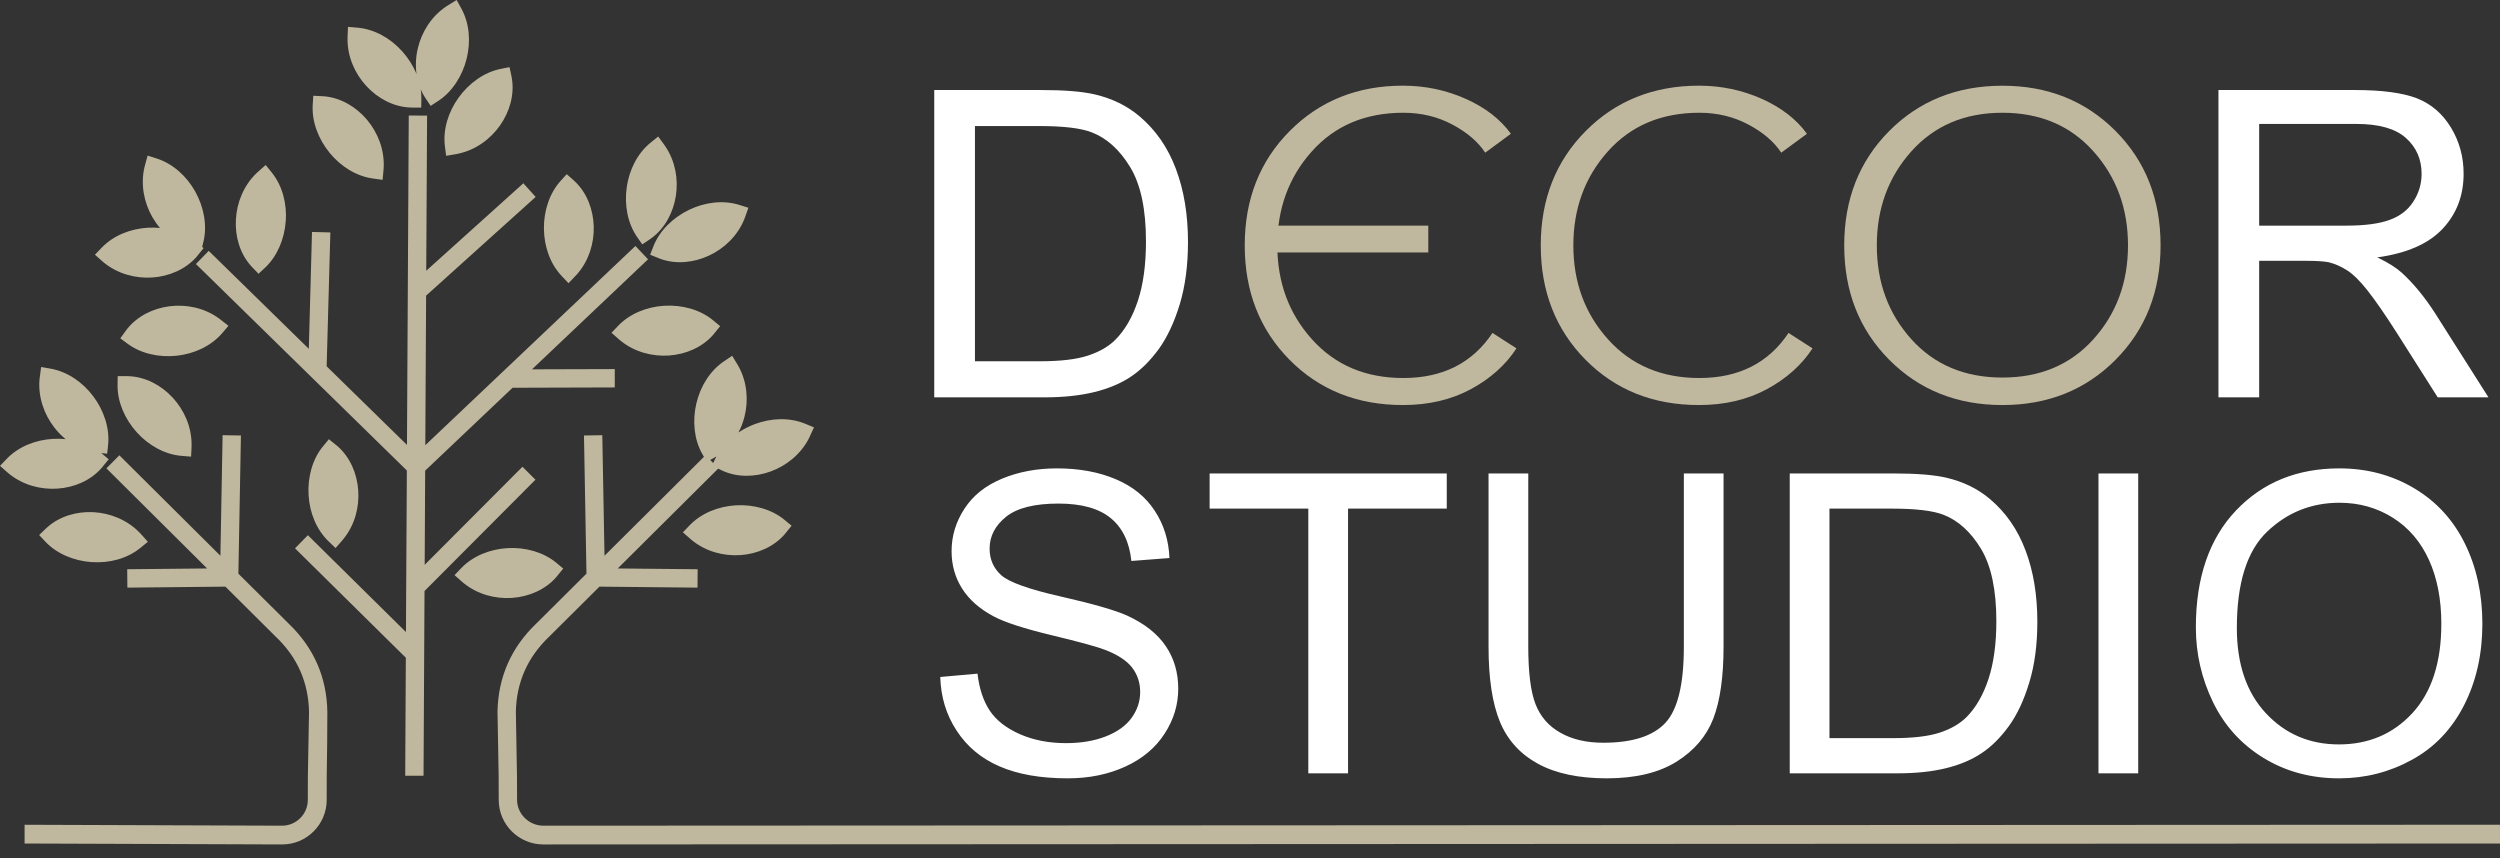
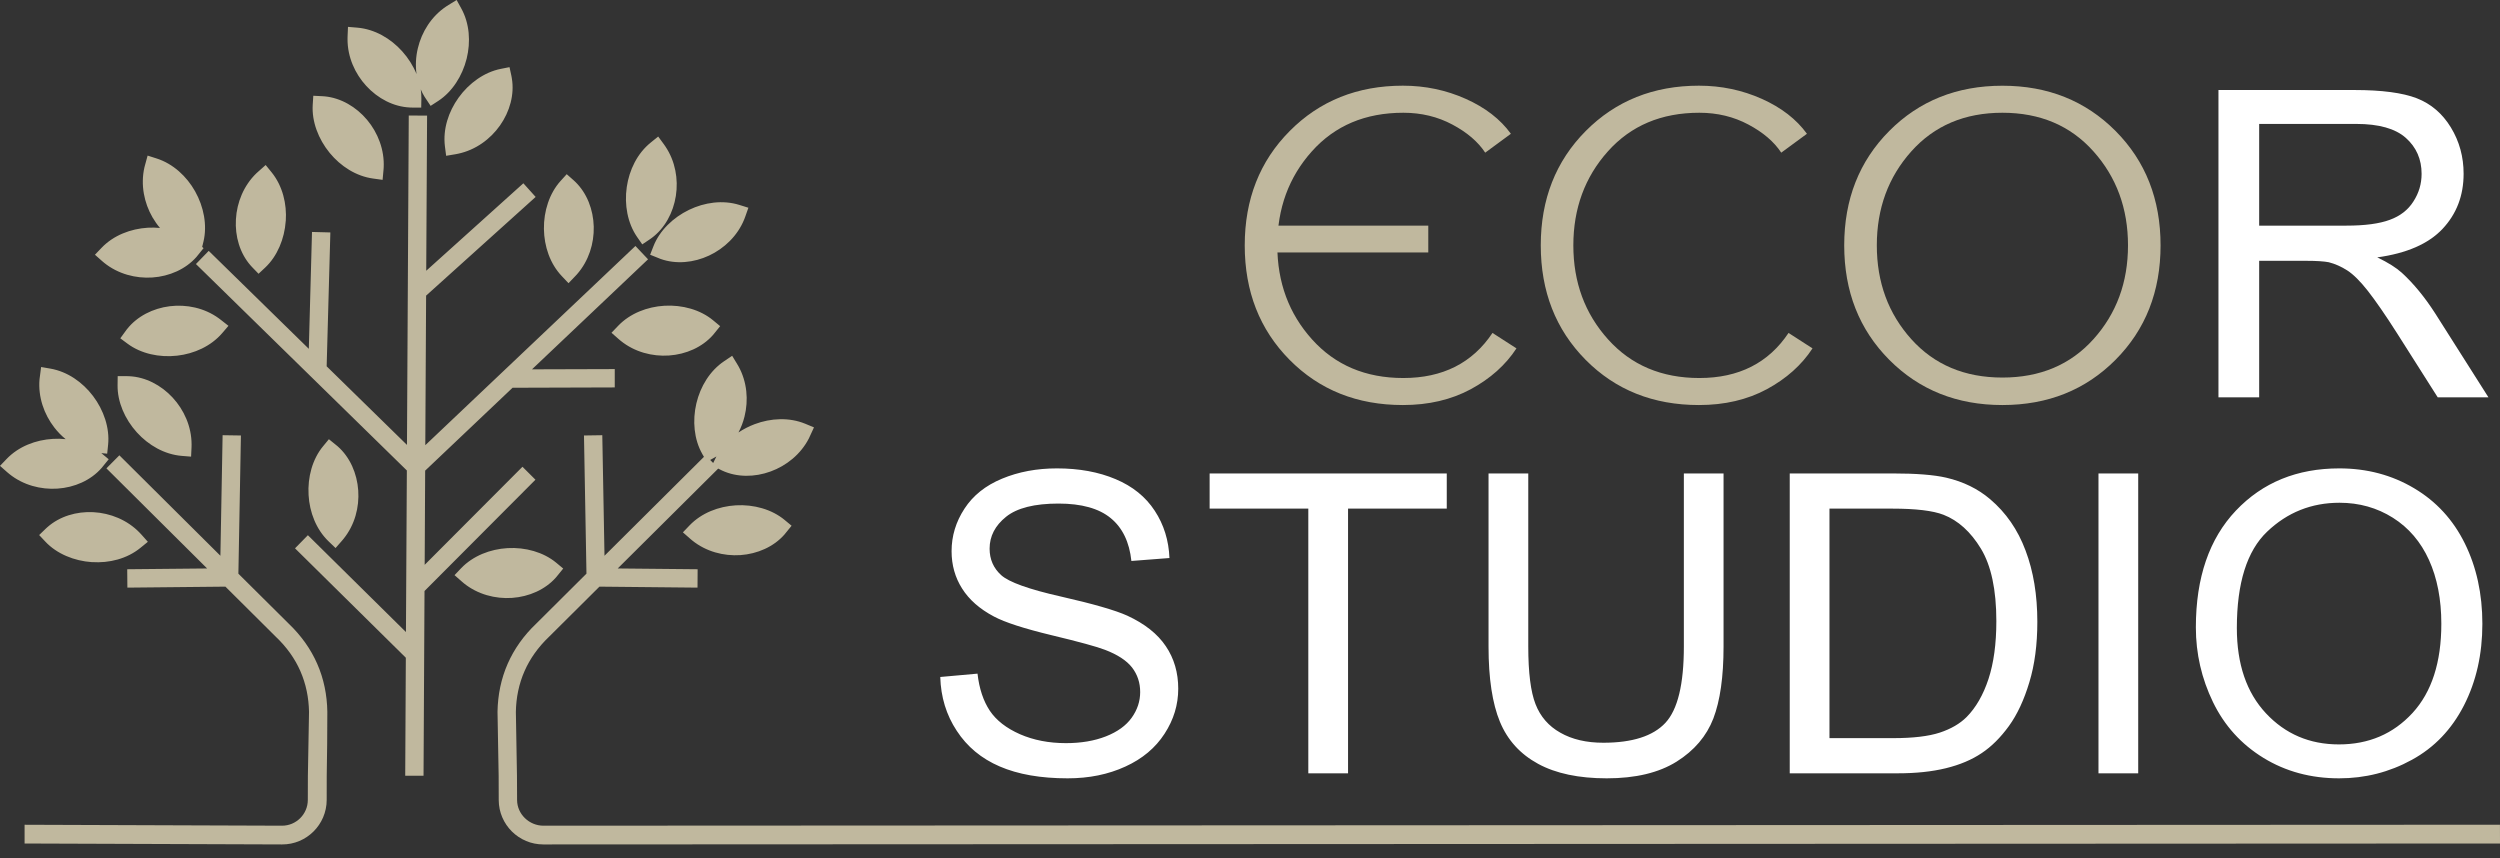
<svg xmlns="http://www.w3.org/2000/svg" width="169" height="58" viewBox="0 0 169 58" fill="none">
  <rect x="0" y="0" width="169" height="58" fill="#333333" stroke="none" />
  <path d="M63.562 45.764L66.08 45.538C66.195 46.555 66.476 47.39 66.913 48.048C67.351 48.699 68.031 49.228 68.95 49.633C69.866 50.033 70.904 50.236 72.054 50.236C73.075 50.236 73.978 50.085 74.759 49.779C75.541 49.471 76.121 49.052 76.501 48.52C76.884 47.985 77.076 47.406 77.076 46.784C77.076 46.15 76.892 45.599 76.526 45.122C76.157 44.651 75.549 44.254 74.701 43.929C74.159 43.719 72.959 43.389 71.096 42.942C69.236 42.493 67.934 42.074 67.191 41.677C66.225 41.167 65.51 40.536 65.037 39.784C64.561 39.035 64.327 38.191 64.327 37.26C64.327 36.232 64.618 35.273 65.199 34.386C65.777 33.496 66.622 32.821 67.739 32.358C68.851 31.895 70.089 31.663 71.451 31.663C72.948 31.663 74.272 31.906 75.417 32.391C76.562 32.873 77.445 33.584 78.062 34.529C78.678 35.466 79.008 36.535 79.055 37.723L76.482 37.921C76.347 36.643 75.879 35.675 75.084 35.025C74.289 34.369 73.108 34.041 71.553 34.041C69.932 34.041 68.752 34.339 68.011 34.934C67.271 35.529 66.897 36.246 66.897 37.086C66.897 37.814 67.161 38.412 67.684 38.883C68.204 39.352 69.547 39.837 71.724 40.327C73.901 40.823 75.395 41.253 76.204 41.619C77.379 42.162 78.251 42.849 78.81 43.684C79.371 44.513 79.649 45.472 79.649 46.558C79.649 47.638 79.344 48.647 78.725 49.6C78.108 50.553 77.228 51.295 76.072 51.821C74.919 52.35 73.623 52.615 72.175 52.615C70.348 52.615 68.818 52.347 67.582 51.813C66.344 51.281 65.378 50.479 64.676 49.402C63.969 48.332 63.6 47.117 63.562 45.764V45.764ZM88.442 52.276V34.383H81.771V32.005H97.801V34.383H91.128V52.276H88.442ZM113.829 32.005H116.512V43.711C116.512 45.75 116.281 47.368 115.824 48.567C115.364 49.76 114.533 50.738 113.336 51.488C112.136 52.237 110.568 52.615 108.616 52.615C106.726 52.615 105.177 52.289 103.974 51.634C102.769 50.978 101.91 50.035 101.395 48.793C100.883 47.553 100.625 45.858 100.625 43.711V32.005H103.311V43.706C103.311 45.466 103.476 46.77 103.801 47.599C104.125 48.434 104.681 49.082 105.476 49.528C106.269 49.983 107.24 50.209 108.385 50.209C110.345 50.209 111.745 49.76 112.579 48.867C113.413 47.971 113.829 46.255 113.829 43.706V32.005V32.005ZM120.986 52.276V32.005H127.96C129.534 32.005 130.734 32.099 131.565 32.291C132.724 32.561 133.714 33.046 134.534 33.746C135.602 34.653 136.4 35.802 136.926 37.21C137.46 38.616 137.724 40.225 137.724 42.033C137.724 43.571 137.545 44.935 137.184 46.122C136.827 47.313 136.367 48.299 135.806 49.076C135.239 49.856 134.628 50.468 133.959 50.912C133.293 51.361 132.487 51.7 131.546 51.931C130.599 52.163 129.515 52.276 128.29 52.276H120.984H120.986V52.276ZM123.672 49.898H127.987C129.322 49.898 130.368 49.774 131.127 49.526C131.884 49.275 132.487 48.925 132.941 48.473C133.571 47.836 134.066 46.977 134.421 45.902C134.774 44.824 134.953 43.524 134.953 41.989C134.953 39.867 134.603 38.233 133.912 37.092C133.219 35.951 132.374 35.185 131.381 34.799C130.665 34.521 129.509 34.383 127.916 34.383H123.672V49.898V49.898ZM148.44 42.408C148.44 39.048 149.345 36.417 151.148 34.515C152.953 32.614 155.281 31.663 158.138 31.663C160.009 31.663 161.691 32.112 163.193 33.005C164.693 33.895 165.838 35.141 166.625 36.742C167.412 38.337 167.808 40.148 167.808 42.173C167.808 44.226 167.393 46.064 166.564 47.685C165.733 49.308 164.561 50.534 163.042 51.364C161.52 52.201 159.883 52.615 158.124 52.615C156.214 52.615 154.513 52.154 153.011 51.234C151.511 50.314 150.372 49.057 149.598 47.462C148.828 45.871 148.44 44.188 148.44 42.41V42.408ZM151.211 42.454C151.211 44.896 151.866 46.814 153.176 48.217C154.486 49.619 156.129 50.322 158.108 50.322C160.125 50.322 161.779 49.614 163.086 48.197C164.385 46.781 165.034 44.772 165.034 42.168C165.034 40.52 164.756 39.081 164.2 37.855C163.644 36.629 162.83 35.675 161.759 35C160.686 34.325 159.484 33.986 158.152 33.986C156.255 33.986 154.626 34.636 153.259 35.94C151.894 37.241 151.211 39.412 151.211 42.454V42.454ZM141.857 52.276V32.005H144.543V52.276H141.857Z" fill="white" />
-   <path d="M63.155 26.86V6.085H70.301C71.914 6.085 73.144 6.181 73.995 6.379C75.183 6.655 76.196 7.154 77.038 7.868C78.133 8.796 78.951 9.976 79.49 11.417C80.035 12.858 80.308 14.509 80.308 16.361C80.308 17.937 80.123 19.334 79.757 20.552C79.388 21.77 78.915 22.781 78.343 23.581C77.762 24.377 77.135 25.005 76.449 25.46C75.767 25.92 74.941 26.267 73.975 26.504C73.007 26.741 71.895 26.86 70.637 26.86H63.152H63.155V26.86ZM65.907 24.421H70.329C71.697 24.421 72.767 24.294 73.546 24.038C74.325 23.782 74.941 23.426 75.406 22.96C76.053 22.307 76.559 21.428 76.923 20.326C77.286 19.224 77.468 17.887 77.468 16.317C77.468 14.139 77.11 12.467 76.4 11.296C75.69 10.127 74.826 9.345 73.807 8.948C73.073 8.661 71.889 8.521 70.257 8.521H65.907V24.421V24.421Z" fill="white" />
  <path d="M120.905 22.506L122.526 23.55C121.794 24.672 120.764 25.592 119.441 26.309C118.117 27.022 116.587 27.381 114.848 27.381C111.757 27.381 109.203 26.361 107.183 24.319C105.166 22.28 104.156 19.701 104.156 16.587C104.156 13.473 105.169 10.896 107.197 8.854C109.225 6.815 111.776 5.792 114.848 5.792C116.356 5.792 117.77 6.09 119.094 6.68C120.415 7.27 121.436 8.058 122.149 9.044L120.412 10.32C119.928 9.584 119.19 8.951 118.194 8.421C117.2 7.89 116.094 7.622 114.875 7.622C112.308 7.622 110.246 8.493 108.691 10.235C107.137 11.973 106.358 14.093 106.358 16.587C106.358 19.083 107.139 21.202 108.705 22.941C110.268 24.683 112.327 25.554 114.878 25.554C117.542 25.554 119.551 24.537 120.905 22.506V22.506Z" fill="#C0B89E" />
  <path d="M143.011 8.854C145.042 10.896 146.054 13.473 146.054 16.587C146.054 19.703 145.042 22.28 143.011 24.322C140.982 26.361 138.434 27.381 135.363 27.381C132.292 27.381 129.741 26.361 127.713 24.322C125.684 22.28 124.669 19.703 124.669 16.587C124.669 13.473 125.684 10.896 127.713 8.854C129.741 6.815 132.292 5.795 135.363 5.795C138.434 5.795 140.982 6.815 143.011 8.854V8.854ZM141.519 22.927C143.074 21.197 143.853 19.083 143.853 16.587C143.853 14.093 143.074 11.973 141.519 10.235C139.964 8.493 137.911 7.622 135.363 7.622C132.812 7.622 130.759 8.493 129.204 10.235C127.649 11.973 126.873 14.093 126.873 16.587C126.873 19.083 127.649 21.197 129.204 22.927C130.759 24.658 132.812 25.523 135.363 25.523C137.911 25.523 139.964 24.658 141.519 22.927Z" fill="#C0B89E" />
  <path d="M149.968 26.86V6.085H159.162C161.011 6.085 162.418 6.272 163.378 6.644C164.338 7.019 165.106 7.675 165.681 8.617C166.257 9.562 166.54 10.607 166.54 11.748C166.54 13.222 166.064 14.465 165.112 15.476C164.16 16.485 162.693 17.124 160.703 17.399C161.432 17.747 161.983 18.097 162.36 18.436C163.161 19.169 163.92 20.095 164.63 21.202L168.219 26.86H164.79L162.046 22.536C161.248 21.282 160.588 20.332 160.07 19.668C159.55 19.006 159.085 18.546 158.675 18.281C158.268 18.02 157.849 17.835 157.423 17.727C157.115 17.667 156.608 17.631 155.898 17.631H152.72V26.86H149.968ZM152.72 15.253H158.612C159.867 15.253 160.843 15.123 161.548 14.861C162.252 14.605 162.789 14.189 163.15 13.613C163.518 13.043 163.7 12.425 163.7 11.753C163.7 10.769 163.348 9.959 162.638 9.325C161.928 8.691 160.808 8.377 159.278 8.377H152.72V15.253V15.253Z" fill="white" />
  <path d="M100.892 22.506L102.513 23.55C101.781 24.672 100.752 25.592 99.428 26.309C98.105 27.022 96.575 27.381 94.835 27.381C91.745 27.381 89.191 26.361 87.171 24.319C85.154 22.28 84.144 19.701 84.144 16.587C84.144 13.473 85.157 10.896 87.188 8.854C89.213 6.815 91.764 5.792 94.835 5.792C96.343 5.792 97.758 6.09 99.079 6.68C100.403 7.27 101.424 8.058 102.136 9.044L100.4 10.32C99.915 9.584 99.178 8.951 98.182 8.421C97.188 7.89 96.082 7.622 94.866 7.622C92.295 7.622 90.234 8.493 88.679 10.235C87.124 11.973 86.346 14.093 86.346 16.587C86.346 19.083 87.127 21.202 88.693 22.941C90.256 24.683 92.315 25.554 94.866 25.554C97.529 25.554 99.538 24.537 100.892 22.506V22.506Z" fill="#C0B89E" />
  <path fill-rule="evenodd" clip-rule="evenodd" d="M96.552 15.253H85.052V17.066H96.552V15.253Z" fill="#C0B89E" />
  <path d="M19.316 14.939C19.233 16.143 18.746 17.32 17.923 18.091L17.478 18.507L17.051 18.066L16.947 17.953C16.215 17.124 15.879 15.972 15.948 14.826C16.011 13.688 16.473 12.541 17.337 11.709L17.475 11.585L17.959 11.155L18.369 11.659C19.101 12.569 19.398 13.776 19.319 14.939H19.316V14.939ZM36.736 55.817L168.997 55.751L169 57.021L36.73 57.084C35.076 57.087 33.72 55.745 33.714 54.086L33.709 52.441L33.632 48.115C33.651 46.982 33.871 45.888 34.325 44.857C34.752 43.89 35.385 42.975 36.26 42.146L39.645 38.778L39.477 29.439L40.715 29.42L40.864 37.569L47.587 30.883L47.474 30.688V30.685C46.915 29.704 46.8 28.439 47.075 27.268C47.344 26.13 47.986 25.063 48.957 24.413L49.494 24.052L49.83 24.606L49.926 24.768C50.504 25.818 50.606 27.05 50.33 28.155C50.237 28.533 50.099 28.896 49.92 29.235C50.259 29.009 50.63 28.819 51.016 28.673C52.108 28.262 53.349 28.202 54.428 28.643L55.025 28.891L54.755 29.475L54.676 29.646C54.125 30.712 53.162 31.484 52.092 31.872C51.013 32.267 49.816 32.275 48.814 31.809L48.55 31.677L41.758 38.428L47.16 38.481L47.152 39.724L40.523 39.657L37.113 43.047C36.367 43.758 35.825 44.535 35.462 45.359C35.076 46.235 34.889 47.164 34.873 48.123L34.947 52.441L34.955 54.081C34.958 55.04 35.778 55.817 36.736 55.817ZM8.069 30.779L14.899 37.569L15.048 29.42L16.286 29.439L16.115 38.781L19.503 42.146C20.375 42.978 21.011 43.89 21.438 44.86C21.892 45.888 22.109 46.982 22.128 48.115C22.128 49.55 22.112 50.994 22.087 52.441L22.084 54.086C22.076 55.745 20.722 57.093 19.066 57.084L1.67 57.021H1.662V55.754H1.665L19.063 55.817C20.018 55.82 20.805 55.04 20.808 54.081L20.813 52.441L20.89 48.123C20.871 47.164 20.686 46.235 20.301 45.359C19.938 44.535 19.396 43.758 18.647 43.047L15.238 39.657L8.611 39.724L8.6 38.481L14.002 38.428L7.194 31.66L8.069 30.779V30.779ZM48.211 31.299L48.401 30.913L48.432 30.856L48.313 30.924L48.008 31.093L48.211 31.299ZM43.068 16.019C42.424 15.09 42.196 13.839 42.369 12.646C42.537 11.489 43.079 10.37 43.99 9.637L44.493 9.229L44.876 9.75L44.983 9.904C45.652 10.899 45.864 12.114 45.688 13.241C45.512 14.377 44.942 15.432 44.053 16.088L43.924 16.179L43.417 16.52L43.068 16.019V16.019ZM44.172 16.647C44.582 15.597 45.492 14.71 46.577 14.186C47.631 13.677 48.861 13.506 49.973 13.85L50.592 14.043L50.377 14.652L50.311 14.826C49.86 15.939 48.965 16.793 47.934 17.276C46.893 17.763 45.702 17.876 44.664 17.507L44.518 17.449L43.949 17.22L44.172 16.647V16.647ZM31.546 3.965C31.254 5.137 30.569 6.209 29.625 6.823L29.11 7.157L28.772 6.65L28.686 6.517C28.593 6.366 28.513 6.206 28.444 6.043C28.472 6.247 28.488 6.454 28.485 6.658L28.474 7.272H27.866L27.709 7.267C26.603 7.217 25.544 6.661 24.765 5.815C23.994 4.98 23.491 3.852 23.493 2.651L23.496 2.466L23.524 1.816L24.17 1.871C25.332 1.973 26.408 2.599 27.189 3.469C27.599 3.924 27.932 4.45 28.158 5.007C28.078 4.434 28.108 3.839 28.246 3.263C28.508 2.155 29.162 1.108 30.161 0.438L30.316 0.339L30.869 0L31.182 0.57C31.747 1.59 31.826 2.833 31.546 3.965V3.965ZM13.19 12.935C13.779 13.982 14.018 15.233 13.754 16.333L13.666 16.691L13.762 16.774L13.281 17.369C12.552 18.199 11.451 18.678 10.306 18.758C9.172 18.835 7.981 18.521 7.045 17.769L6.902 17.648L6.418 17.22L6.866 16.752C7.672 15.909 8.834 15.462 10.001 15.393C10.27 15.38 10.546 15.382 10.815 15.41C10.625 15.187 10.457 14.947 10.309 14.693C9.739 13.707 9.497 12.494 9.761 11.323L9.808 11.144L9.979 10.518L10.592 10.714C11.704 11.072 12.618 11.918 13.19 12.935V12.935ZM6.288 26.769C7.015 27.728 7.422 28.935 7.309 30.056L7.246 30.668L6.85 30.632L6.877 30.654L7.348 31.046L6.863 31.641C6.134 32.473 5.036 32.953 3.889 33.03C2.755 33.107 1.563 32.793 0.63 32.041L0.487 31.922L0 31.492L0.449 31.024C1.258 30.18 2.416 29.734 3.583 29.668C3.869 29.651 4.155 29.657 4.439 29.687C4.155 29.459 3.9 29.194 3.674 28.902C2.975 28.001 2.568 26.835 2.672 25.639L2.779 24.81L3.415 24.92C4.563 25.121 5.581 25.837 6.288 26.769V26.769ZM34.309 37.053C35.508 36.984 36.733 37.321 37.603 38.042L38.073 38.434L37.688 38.908L37.589 39.029C36.86 39.858 35.762 40.338 34.614 40.418C33.48 40.495 32.289 40.181 31.356 39.429L31.213 39.307L30.726 38.88L31.174 38.409C31.983 37.569 33.142 37.122 34.309 37.053V37.053ZM49.747 34.16C50.947 34.091 52.172 34.427 53.041 35.149L53.512 35.54L53.027 36.136C52.298 36.965 51.2 37.444 50.053 37.525C48.919 37.602 47.727 37.288 46.794 36.535L46.651 36.414L46.164 35.987L46.615 35.516C47.422 34.675 48.58 34.229 49.747 34.16V34.16ZM44.917 20.668C46.117 20.599 47.344 20.935 48.211 21.657L48.682 22.048L48.3 22.522L48.198 22.644H48.2C47.468 23.476 46.37 23.953 45.225 24.032C44.092 24.11 42.9 23.796 41.965 23.043L41.821 22.922L41.337 22.495L41.786 22.026C42.592 21.183 43.753 20.737 44.917 20.668ZM36.769 15.479C36.752 14.275 37.14 13.065 37.897 12.23L38.31 11.775L38.767 12.178L38.882 12.285C39.678 13.051 40.107 14.17 40.137 15.319C40.165 16.46 39.799 17.639 39.006 18.54L38.88 18.675L38.431 19.144L37.985 18.673C37.179 17.829 36.785 16.65 36.769 15.479V15.479ZM31.001 6.6C31.705 5.619 32.74 4.878 33.846 4.657L34.443 4.539L34.573 5.139L34.6 5.294C34.785 6.385 34.463 7.54 33.802 8.479C33.147 9.411 32.151 10.138 30.979 10.389L30.797 10.425L30.159 10.532L30.076 9.887C29.933 8.73 30.318 7.548 31.001 6.6V6.6ZM22.285 10.334C21.52 9.4 21.069 8.212 21.14 7.085L21.179 6.473L21.787 6.503L21.947 6.514C23.048 6.619 24.08 7.225 24.817 8.105C25.546 8.975 25.995 10.127 25.937 11.326L25.923 11.511L25.863 12.158L25.224 12.07C24.069 11.913 23.026 11.238 22.285 10.334V10.334ZM20.86 33.462C20.788 32.258 21.121 31.032 21.842 30.164L22.233 29.69L22.709 30.076L22.83 30.175C23.659 30.905 24.137 32.005 24.217 33.154C24.297 34.289 23.983 35.483 23.229 36.419L23.111 36.56L22.684 37.048L22.216 36.599C21.374 35.791 20.926 34.631 20.86 33.462V33.462ZM6.217 38.001C5.014 37.921 3.839 37.439 3.066 36.615L2.647 36.169L3.088 35.742L3.203 35.637C4.029 34.904 5.174 34.562 6.318 34.623C7.455 34.686 8.603 35.144 9.436 36.006L9.563 36.141L9.995 36.626L9.491 37.037C8.586 37.775 7.381 38.076 6.217 37.998V38.001V38.001ZM9.252 29.23C8.443 28.337 7.934 27.171 7.948 26.041L7.956 25.427H8.567L8.721 25.432C9.827 25.477 10.889 26.033 11.668 26.874C12.442 27.709 12.948 28.836 12.951 30.037L12.948 30.222L12.918 30.869L12.276 30.817C11.112 30.718 10.036 30.095 9.252 29.23V29.23ZM11.966 24.044C10.771 24.179 9.53 23.909 8.625 23.236L8.132 22.87L8.583 22.25H8.586C9.271 21.379 10.342 20.841 11.478 20.701C12.607 20.563 13.815 20.811 14.786 21.514L14.935 21.627L15.444 22.026L15.023 22.517C14.261 23.404 13.127 23.914 11.968 24.044H11.966V24.044ZM36.21 13.313L28.805 19.984L28.75 30.095L42.955 16.628L43.808 17.529L35.962 24.967L41.557 24.95V26.19L34.65 26.212L28.741 31.815L28.708 38.183L35.319 31.553L36.196 32.429L28.697 39.952L28.631 52.441H27.393L27.434 44.463L19.943 37.067L20.813 36.18L27.442 42.727L27.503 31.804L13.245 17.849L14.109 16.959L20.876 23.581L21.091 15.68L22.332 15.713L22.082 24.763L27.511 30.076L27.632 7.81L28.871 7.815L28.813 18.303L35.379 12.39L36.21 13.313V13.313Z" fill="#C0B89E" />
</svg>